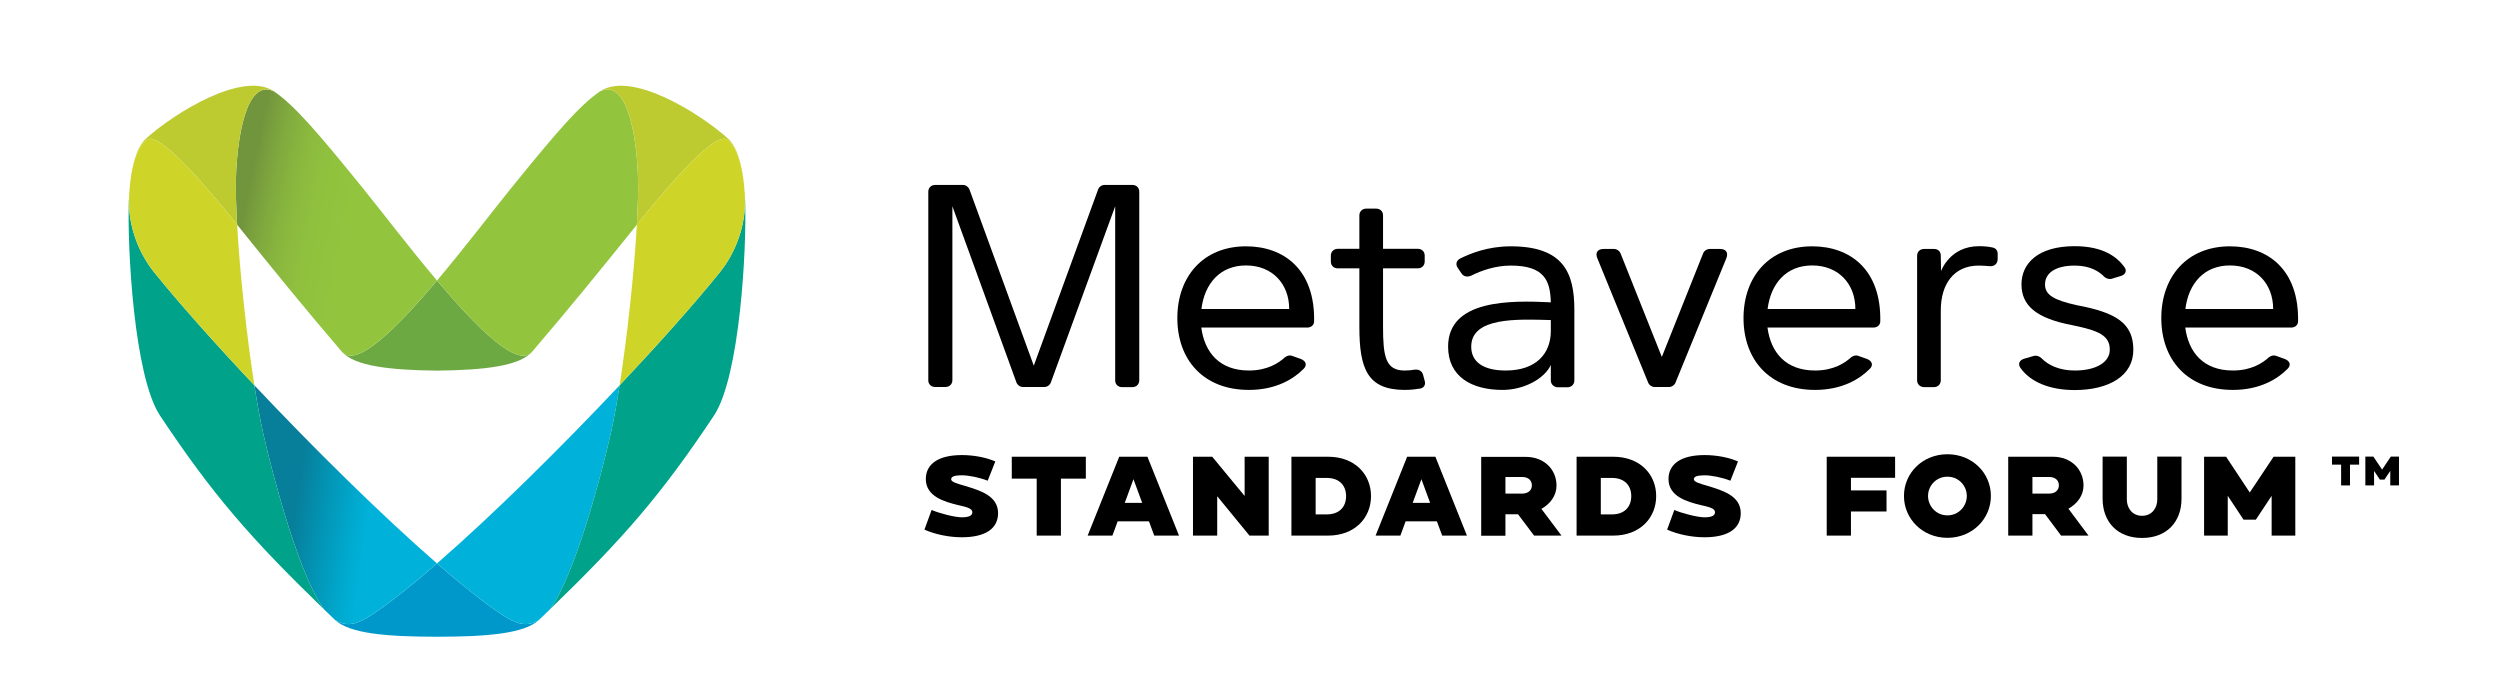
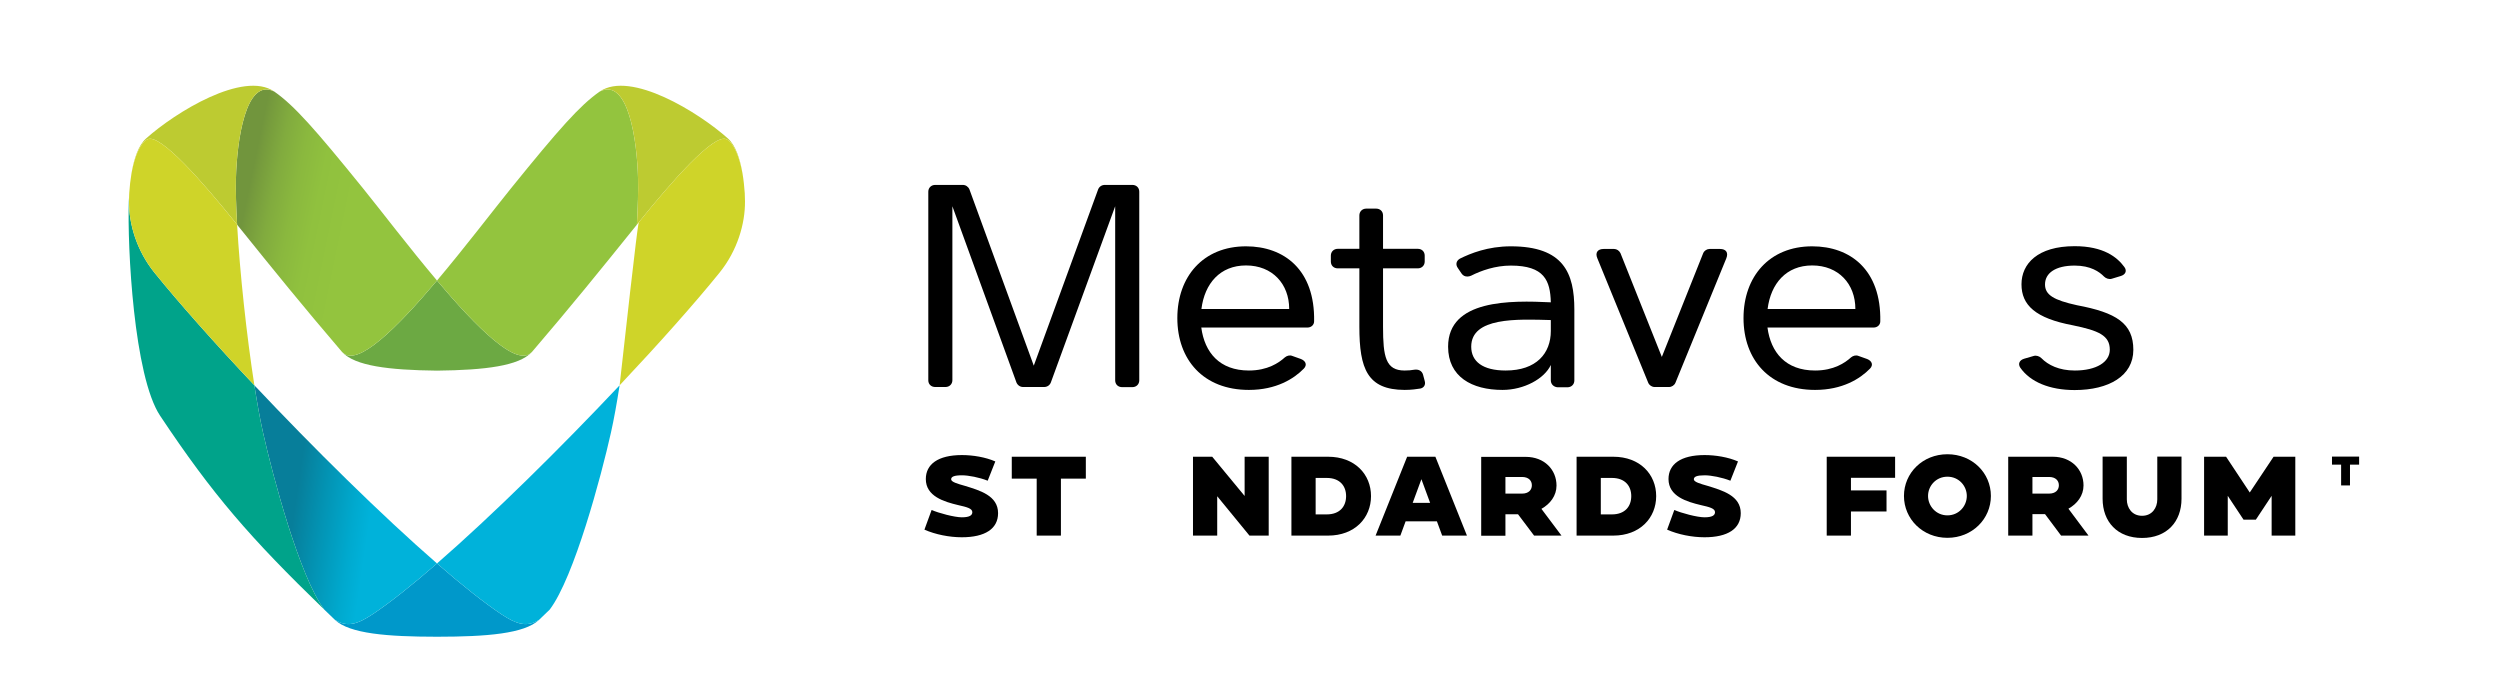
<svg xmlns="http://www.w3.org/2000/svg" width="303" height="84" viewBox="0 0 303 84" fill="none">
  <path d="M120.967 62.194C120.967 64.092 119.39 65.117 116.571 65.117C115.061 65.117 113.366 64.781 112.041 64.193L112.913 61.807C113.736 62.177 115.682 62.698 116.571 62.698C117.527 62.698 117.846 62.446 117.846 62.076C117.846 61.622 117.175 61.454 116.135 61.219C114.44 60.816 112.209 60.161 112.209 58.061C112.209 56.28 113.668 55.154 116.588 55.154C117.913 55.154 119.44 55.406 120.631 55.927L119.708 58.262C118.702 57.859 117.36 57.607 116.605 57.607C115.631 57.607 115.279 57.775 115.279 58.094C115.279 58.414 116.051 58.632 116.94 58.884C118.735 59.438 120.967 60.06 120.967 62.194Z" fill="black" />
  <path d="M131.603 55.356V58.01H128.583V64.915H125.647V58.01H122.627V55.356H131.603Z" fill="black" />
-   <path d="M142.896 64.915H139.892L139.255 63.185H135.463L134.825 64.915H131.822L135.648 55.356H139.07L142.896 64.915ZM138.433 60.95L137.376 58.078L136.319 60.95H138.433Z" fill="black" />
  <path d="M153.767 55.356V64.915H151.435L147.526 60.144V64.915H144.59V55.356H146.922L150.848 60.11V55.356H153.767Z" fill="black" />
  <path d="M166.167 60.127C166.167 62.765 164.204 64.915 160.966 64.915H156.52V55.356H160.966C164.204 55.356 166.167 57.49 166.167 60.127ZM163.147 60.127C163.147 58.918 162.409 57.926 160.798 57.926H159.456V62.345H160.798C162.409 62.345 163.147 61.354 163.147 60.127Z" fill="black" />
  <path d="M177.794 64.915H174.791L174.153 63.185H170.361L169.724 64.915H166.721L170.546 55.356H173.969L177.794 64.915ZM173.331 60.95L172.274 58.078L171.217 60.95H173.331Z" fill="black" />
  <path d="M189.253 64.915H185.931L183.984 62.328H182.458V64.932H179.521V55.373H184.924C187.189 55.373 188.649 56.935 188.649 58.85C188.649 60.077 187.894 61.068 186.82 61.673L189.253 64.915ZM185.662 58.817C185.662 58.262 185.276 57.809 184.471 57.809H182.458V59.825H184.471C185.276 59.825 185.662 59.371 185.662 58.817Z" fill="black" />
  <path d="M200.729 60.127C200.729 62.765 198.766 64.915 195.528 64.915H191.082V55.356H195.528C198.766 55.356 200.729 57.49 200.729 60.127ZM197.709 60.127C197.709 58.918 196.971 57.926 195.36 57.926H194.018V62.345H195.36C196.971 62.345 197.709 61.354 197.709 60.127Z" fill="black" />
  <path d="M210.98 62.194C210.98 64.092 209.403 65.117 206.585 65.117C205.075 65.117 203.38 64.781 202.055 64.193L202.927 61.807C203.749 62.177 205.695 62.698 206.585 62.698C207.541 62.698 207.86 62.446 207.86 62.076C207.86 61.622 207.189 61.454 206.148 61.219C204.454 60.816 202.222 60.161 202.222 58.061C202.222 56.28 203.682 55.154 206.601 55.154C207.927 55.154 209.454 55.406 210.645 55.927L209.722 58.262C208.715 57.859 207.373 57.607 206.618 57.607C205.645 57.607 205.293 57.775 205.293 58.094C205.293 58.414 206.065 58.632 206.954 58.884C208.732 59.438 210.98 60.06 210.98 62.194Z" fill="black" />
  <path d="M224.335 57.926V59.438H228.646V61.992H224.335V64.915H221.398V55.356H229.687V57.91H224.335V57.926Z" fill="black" />
  <path d="M241.296 60.11C241.296 62.899 239.031 65.184 236.028 65.184C233.025 65.184 230.76 62.899 230.76 60.11C230.76 57.322 233.025 55.054 236.028 55.054C239.031 55.054 241.296 57.322 241.296 60.11ZM238.377 60.11C238.377 58.884 237.404 57.775 236.028 57.775C234.652 57.775 233.679 58.884 233.679 60.11C233.679 61.337 234.652 62.462 236.028 62.462C237.404 62.462 238.377 61.337 238.377 60.11Z" fill="black" />
  <path d="M253.126 64.915H249.804L247.857 62.311H246.331V64.915H243.395V55.356H248.797C251.062 55.356 252.522 56.918 252.522 58.834C252.522 60.06 251.767 61.051 250.693 61.656L253.126 64.915ZM249.535 58.817C249.535 58.262 249.149 57.809 248.344 57.809H246.331V59.825H248.344C249.149 59.825 249.535 59.371 249.535 58.817Z" fill="black" />
  <path d="M264.399 55.339V60.446C264.399 63.252 262.604 65.201 259.618 65.201C256.631 65.201 254.836 63.252 254.836 60.446V55.339H257.772V60.53C257.772 61.522 258.376 62.513 259.618 62.513C260.859 62.513 261.463 61.522 261.463 60.53V55.339H264.399Z" fill="black" />
  <path d="M278.191 55.356V64.915H275.322V60.094L273.41 62.983H271.916L270.004 60.094V64.915H267.135V55.356H269.802L272.671 59.69L275.557 55.356H278.191Z" fill="black" />
  <path d="M112.51 46.099V23.235C112.51 22.764 112.862 22.411 113.349 22.411H116.687C117.04 22.411 117.342 22.613 117.493 22.949L125.294 44.319L133.096 22.949C133.23 22.613 133.549 22.411 133.901 22.411H137.24C137.727 22.411 138.079 22.747 138.079 23.235V46.099C138.079 46.57 137.727 46.922 137.24 46.922H135.999C135.512 46.922 135.16 46.587 135.16 46.099V24.998L127.358 46.368C127.224 46.704 126.905 46.906 126.553 46.906H124.003C123.65 46.906 123.348 46.704 123.197 46.368L115.429 24.998V46.083C115.429 46.553 115.077 46.906 114.59 46.906H113.349C112.862 46.906 112.51 46.57 112.51 46.099Z" fill="black" />
  <path d="M151.367 44.906C153.632 44.906 154.991 43.982 155.73 43.31C155.981 43.109 156.317 43.008 156.636 43.142L157.676 43.512C158.263 43.747 158.448 44.234 158.028 44.671C156.837 45.898 154.689 47.258 151.367 47.258C145.831 47.258 142.693 43.579 142.693 38.556C142.693 33.516 145.831 29.854 151.015 29.854C155.646 29.854 159.387 32.71 159.27 38.942C159.27 39.379 158.917 39.698 158.464 39.698H145.596C145.999 42.722 147.811 44.906 151.367 44.906ZM151.015 32.172C147.878 32.172 145.999 34.356 145.613 37.447H156.25C156.25 34.423 154.22 32.172 151.015 32.172Z" fill="black" />
  <path d="M164.755 39.598V32.525H162.138C161.651 32.525 161.299 32.189 161.299 31.702V30.979C161.299 30.509 161.651 30.156 162.138 30.156H164.755V26.107C164.755 25.637 165.107 25.284 165.594 25.284H166.785C167.272 25.284 167.624 25.62 167.624 26.107V30.156H171.835C172.322 30.156 172.674 30.492 172.674 30.979V31.702C172.674 32.172 172.322 32.525 171.835 32.525H167.624V39.598C167.624 43.243 167.943 44.907 170.241 44.907C170.661 44.907 171.08 44.873 171.433 44.806C171.919 44.739 172.339 44.94 172.473 45.41L172.674 46.166C172.808 46.603 172.607 46.99 172.154 47.09C171.701 47.158 171.08 47.258 170.241 47.258C165.728 47.242 164.755 44.705 164.755 39.598Z" fill="black" />
  <path d="M187.959 46.099V44.234C187.187 45.898 184.721 47.258 182.103 47.258C178.379 47.258 175.51 45.662 175.51 42.017C175.51 36.271 183.11 36.406 187.959 36.641C187.892 34.02 187.187 32.189 183.11 32.189C181.231 32.189 179.52 32.794 178.295 33.415C178.161 33.482 177.976 33.516 177.842 33.516C177.557 33.516 177.322 33.415 177.137 33.146L176.684 32.474C176.399 32.071 176.483 31.618 176.936 31.349C178.228 30.71 180.325 29.854 183.11 29.854C189.519 29.854 190.811 33.113 190.811 37.514V46.116C190.811 46.586 190.459 46.939 189.972 46.939H188.781C188.311 46.906 187.959 46.57 187.959 46.099ZM178.312 42.017C178.312 43.814 179.704 44.906 182.489 44.906C186.214 44.906 187.959 42.823 187.959 40.118V38.791C183.848 38.674 178.312 38.438 178.312 42.017Z" fill="black" />
  <path d="M199.77 46.402L193.596 31.299C193.311 30.627 193.629 30.173 194.368 30.173H195.626C195.945 30.173 196.247 30.375 196.398 30.677L201.414 43.26L206.431 30.677C206.565 30.375 206.884 30.173 207.203 30.173H208.461C209.199 30.173 209.501 30.61 209.233 31.299L203.058 46.402C202.924 46.704 202.605 46.906 202.287 46.906H200.542C200.223 46.906 199.904 46.704 199.77 46.402Z" fill="black" />
  <path d="M219.989 44.906C222.254 44.906 223.613 43.982 224.351 43.31C224.602 43.109 224.938 43.008 225.257 43.142L226.297 43.512C226.884 43.747 227.069 44.234 226.649 44.671C225.458 45.898 223.311 47.258 219.989 47.258C214.452 47.258 211.314 43.579 211.314 38.556C211.314 33.516 214.452 29.854 219.636 29.854C224.267 29.854 228.008 32.71 227.891 38.942C227.891 39.379 227.539 39.698 227.086 39.698H214.217C214.62 42.722 216.432 44.906 219.989 44.906ZM219.636 32.172C216.499 32.172 214.62 34.356 214.234 37.447H224.871C224.871 34.423 222.841 32.172 219.636 32.172Z" fill="black" />
-   <path d="M232.354 46.099V30.996C232.354 30.526 232.706 30.173 233.192 30.173H234.384C234.904 30.173 235.223 30.475 235.223 30.996L235.256 32.861C235.29 32.76 236.363 29.837 239.853 29.837C240.558 29.837 241.078 29.904 241.531 30.005C241.883 30.072 242.118 30.375 242.118 30.761V31.366C242.118 32.004 241.699 32.323 241.078 32.256C240.692 32.222 240.273 32.189 239.82 32.189C236.85 32.189 235.223 34.373 235.223 37.632V46.099C235.223 46.57 234.87 46.922 234.384 46.922H233.192C232.706 46.906 232.354 46.57 232.354 46.099Z" fill="black" />
  <path d="M245.323 43.478L246.481 43.142C246.799 43.042 247.185 43.176 247.42 43.411C248.226 44.234 249.551 44.907 251.464 44.907C254.081 44.907 255.708 43.882 255.708 42.386C255.708 40.656 254.349 40.068 251.246 39.43C246.682 38.573 245.004 36.977 245.004 34.457C245.004 31.971 246.95 29.837 251.447 29.837C254.937 29.837 256.598 31.164 257.47 32.357C257.822 32.827 257.604 33.281 257.051 33.449L255.943 33.785C255.625 33.886 255.239 33.751 255.004 33.516C254.45 32.945 253.393 32.189 251.447 32.189C249.148 32.189 247.856 33.079 247.856 34.474C247.856 35.734 248.897 36.372 251.732 36.994C256.48 37.884 258.561 39.178 258.561 42.403C258.561 45.562 255.591 47.275 251.447 47.275C248.41 47.275 246.044 46.284 244.853 44.554C244.551 44.083 244.769 43.647 245.323 43.478Z" fill="black" />
-   <path d="M270.623 44.906C272.888 44.906 274.247 43.982 274.986 43.31C275.237 43.109 275.573 43.008 275.892 43.142L276.932 43.512C277.519 43.747 277.704 44.234 277.284 44.671C276.093 45.898 273.945 47.258 270.623 47.258C265.087 47.258 261.949 43.579 261.949 38.556C261.949 33.516 265.087 29.854 270.271 29.854C274.902 29.854 278.643 32.71 278.526 38.942C278.526 39.379 278.173 39.698 277.72 39.698H264.852C265.254 42.722 267.066 44.906 270.623 44.906ZM270.271 32.172C267.134 32.172 265.254 34.356 264.869 37.447H275.506C275.506 34.423 273.492 32.172 270.271 32.172Z" fill="black" />
  <path d="M285.925 55.339V56.314H284.818V58.834H283.744V56.314H282.637V55.339H285.925Z" fill="black" />
-   <path d="M290.757 55.339V58.834H289.7V57.07L288.995 58.128H288.441L287.737 57.07V58.834H286.68V55.339H287.653L288.71 56.918L289.767 55.339H290.757Z" fill="black" />
  <path d="M65.31 75.132L65.318 75.14C63.545 76.798 59.014 77.167 53.026 77.172C52.984 77.172 52.944 77.172 52.903 77.172C46.914 77.167 42.383 76.798 40.609 75.14L40.617 75.132C42.065 76.047 43.303 75.68 45.172 74.438C47.309 73.016 49.983 70.882 52.964 68.291C55.944 70.882 58.618 73.016 60.755 74.438C62.624 75.68 63.863 76.047 65.31 75.132Z" fill="#0098CA" />
  <path d="M75.098 46.7C74.757 48.885 74.402 50.846 74.052 52.412C72.87 57.709 69.592 69.952 66.63 73.877C66.213 74.28 65.787 74.692 65.349 75.112C65.34 75.121 65.329 75.13 65.319 75.14L65.311 75.132C63.863 76.047 62.624 75.68 60.755 74.438C58.619 73.016 55.945 70.882 52.965 68.291C59.678 62.455 67.942 54.293 75.098 46.7Z" fill="#00B2DA" />
  <path d="M40.617 75.132L40.609 75.14C40.599 75.13 40.588 75.121 40.579 75.112C40.143 74.693 39.718 74.283 39.302 73.881C36.339 69.964 33.061 57.712 31.876 52.412C31.526 50.844 31.171 48.884 30.83 46.698C37.985 54.291 46.25 62.454 52.965 68.291C49.983 70.882 47.309 73.016 45.173 74.438C43.303 75.68 42.065 76.047 40.617 75.132Z" fill="url(#paint0_linear_2973_7470)" />
-   <path d="M90.313 24.402C90.51 29.954 89.704 45.607 86.52 50.388C80.155 59.95 75.646 65.153 66.629 73.877C69.59 69.952 72.868 57.709 74.051 52.413C74.401 50.846 74.756 48.885 75.097 46.7C79.899 41.604 84.203 36.763 87.201 33.054C89.375 30.366 90.313 27.11 90.293 24.41C90.291 24.065 90.28 23.727 90.263 23.395C90.285 23.741 90.302 24.08 90.313 24.402Z" fill="#00A38A" />
  <path d="M15.633 24.41C15.613 27.11 16.551 30.366 18.725 33.054C21.724 36.763 26.026 41.602 30.83 46.698C31.171 48.884 31.526 50.845 31.876 52.413C33.061 57.712 36.339 69.965 39.302 73.881C30.282 65.154 25.772 59.951 19.406 50.388C16.224 45.607 15.418 29.954 15.613 24.402C15.625 24.08 15.641 23.743 15.664 23.396C15.647 23.727 15.636 24.065 15.633 24.41Z" fill="#00A38A" />
  <path d="M64.429 42.699C62.873 44.338 58.877 44.855 52.964 44.921C47.052 44.855 43.055 44.338 41.498 42.699L41.505 42.693C43.275 44.589 48.151 39.704 52.964 34.001C57.778 39.704 62.652 44.589 64.423 42.693L64.429 42.699Z" fill="#6CA943" />
  <path d="M64.423 42.693C62.653 44.589 57.778 39.704 52.965 34.001C56.351 29.99 59.706 25.577 61.927 22.831C67.768 15.618 70.266 12.79 72.673 11.105C72.683 11.097 72.694 11.09 72.705 11.084C76.153 9.383 77.219 17.049 77.33 21.658C77.366 23.135 77.312 25.055 77.189 27.233C72.601 32.934 69.272 37.041 64.534 42.584C64.5 42.623 64.466 42.661 64.43 42.699L64.423 42.693Z" fill="#93C43E" />
  <path d="M41.504 42.693L41.497 42.699C41.461 42.661 41.427 42.623 41.394 42.584C36.655 37.041 33.326 32.934 28.738 27.233C28.615 25.055 28.561 23.135 28.597 21.658C28.709 17.049 29.776 9.383 33.222 11.084C33.233 11.09 33.244 11.097 33.254 11.105C35.661 12.79 38.159 15.618 44 22.831C46.221 25.577 49.577 29.99 52.964 34.001C48.15 39.704 43.275 44.589 41.504 42.693Z" fill="url(#paint1_linear_2973_7470)" />
  <path d="M88.229 16.788C89.162 17.623 89.692 19.251 89.986 20.983C89.594 18.835 88.87 17.294 88.057 16.881C86.541 16.108 81.269 22.164 77.456 26.901C77.367 27.012 77.278 27.122 77.19 27.233C77.312 25.055 77.367 23.135 77.331 21.658C77.219 17.049 76.153 9.382 72.705 11.084C76.433 8.535 84.681 13.608 88.229 16.788Z" fill="#BDCB31" />
  <path d="M28.473 26.901C24.662 22.164 19.388 16.108 17.872 16.881C17.064 17.291 16.343 18.817 15.949 20.943C16.246 19.226 16.775 17.616 17.7 16.788C21.248 13.608 29.496 8.535 33.224 11.084C29.777 9.382 28.71 17.049 28.598 21.658C28.562 23.135 28.617 25.055 28.739 27.233C28.651 27.122 28.562 27.012 28.473 26.901Z" fill="#BDCB31" />
-   <path d="M90.294 24.41C90.314 27.11 89.376 30.366 87.203 33.054C84.204 36.763 79.9 41.604 75.098 46.7C76.032 40.714 76.858 33.051 77.189 27.233C77.277 27.122 77.366 27.012 77.455 26.901C81.268 22.164 86.54 16.108 88.057 16.881C88.87 17.294 89.593 18.835 89.986 20.983C90.123 21.783 90.209 22.605 90.262 23.383C90.262 23.387 90.264 23.391 90.264 23.395C90.281 23.727 90.292 24.065 90.294 24.41Z" fill="#CFD429" />
+   <path d="M90.294 24.41C90.314 27.11 89.376 30.366 87.203 33.054C84.204 36.763 79.9 41.604 75.098 46.7C77.277 27.122 77.366 27.012 77.455 26.901C81.268 22.164 86.54 16.108 88.057 16.881C88.87 17.294 89.593 18.835 89.986 20.983C90.123 21.783 90.209 22.605 90.262 23.383C90.262 23.387 90.264 23.391 90.264 23.395C90.281 23.727 90.292 24.065 90.294 24.41Z" fill="#CFD429" />
  <path d="M28.738 27.233C29.07 33.051 29.896 40.712 30.83 46.698C26.026 41.602 21.724 36.763 18.725 33.054C16.551 30.366 15.613 27.11 15.633 24.41C15.636 24.065 15.646 23.727 15.664 23.396C15.664 23.392 15.665 23.387 15.665 23.383C15.718 22.604 15.805 21.78 15.942 20.979C15.944 20.967 15.946 20.955 15.948 20.943C16.342 18.817 17.063 17.291 17.871 16.881C19.387 16.108 24.661 22.164 28.472 26.901C28.561 27.012 28.651 27.122 28.738 27.233Z" fill="#CFD429" />
  <defs>
    <linearGradient id="paint0_linear_2973_7470" x1="32.836" y1="60.643" x2="49.155" y2="63.029" gradientUnits="userSpaceOnUse">
      <stop offset="0.18" stop-color="#077E9A" />
      <stop offset="0.384" stop-color="#0393B3" />
      <stop offset="0.614" stop-color="#00A9CE" />
      <stop offset="0.74" stop-color="#00B2DA" />
    </linearGradient>
    <linearGradient id="paint1_linear_2973_7470" x1="28.702" y1="25.178" x2="60.052" y2="31.64" gradientUnits="userSpaceOnUse">
      <stop offset="0.03" stop-color="#71953D" />
      <stop offset="0.049" stop-color="#759A3D" />
      <stop offset="0.122" stop-color="#81AB3E" />
      <stop offset="0.203" stop-color="#8AB83E" />
      <stop offset="0.294" stop-color="#90C13E" />
      <stop offset="0.424" stop-color="#93C43E" />
    </linearGradient>
  </defs>
</svg>